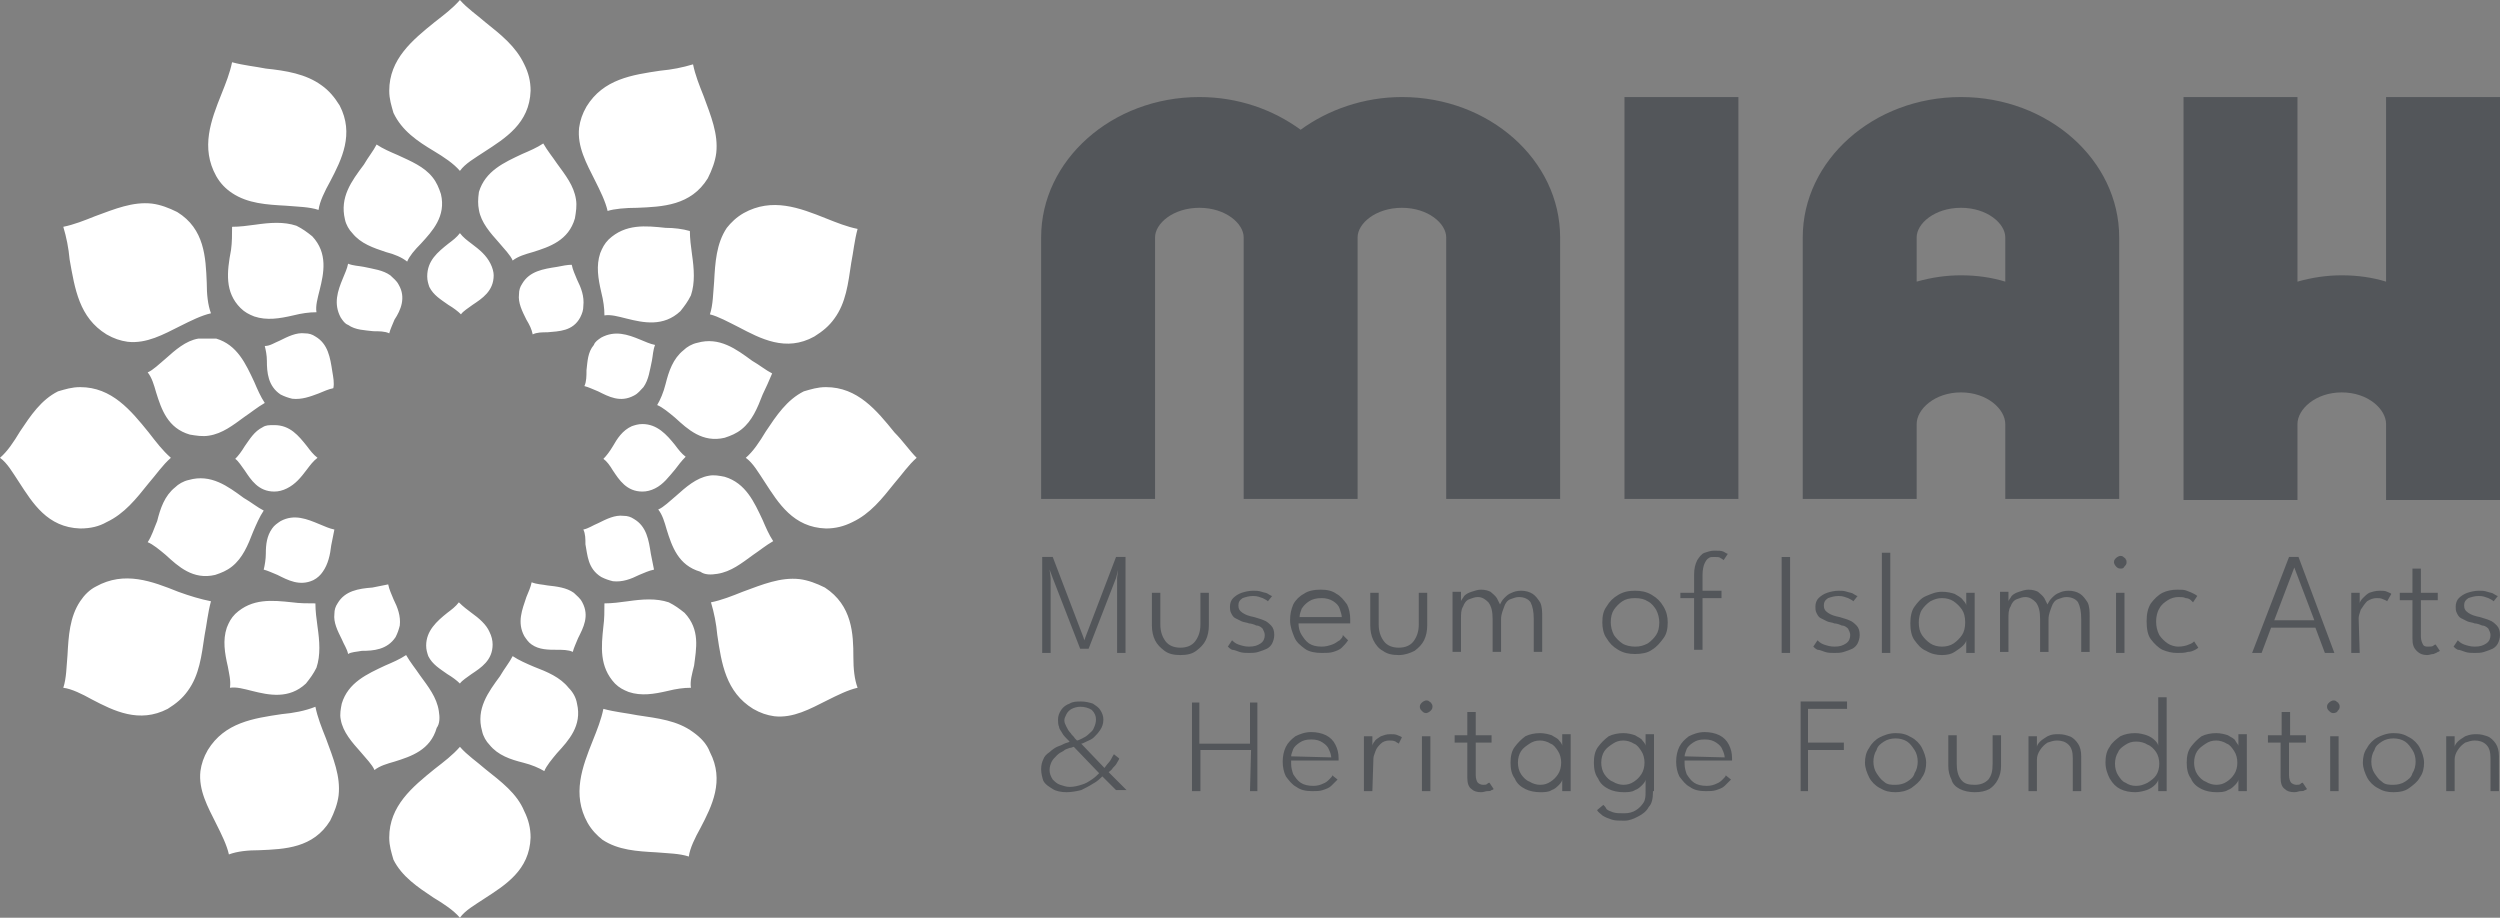
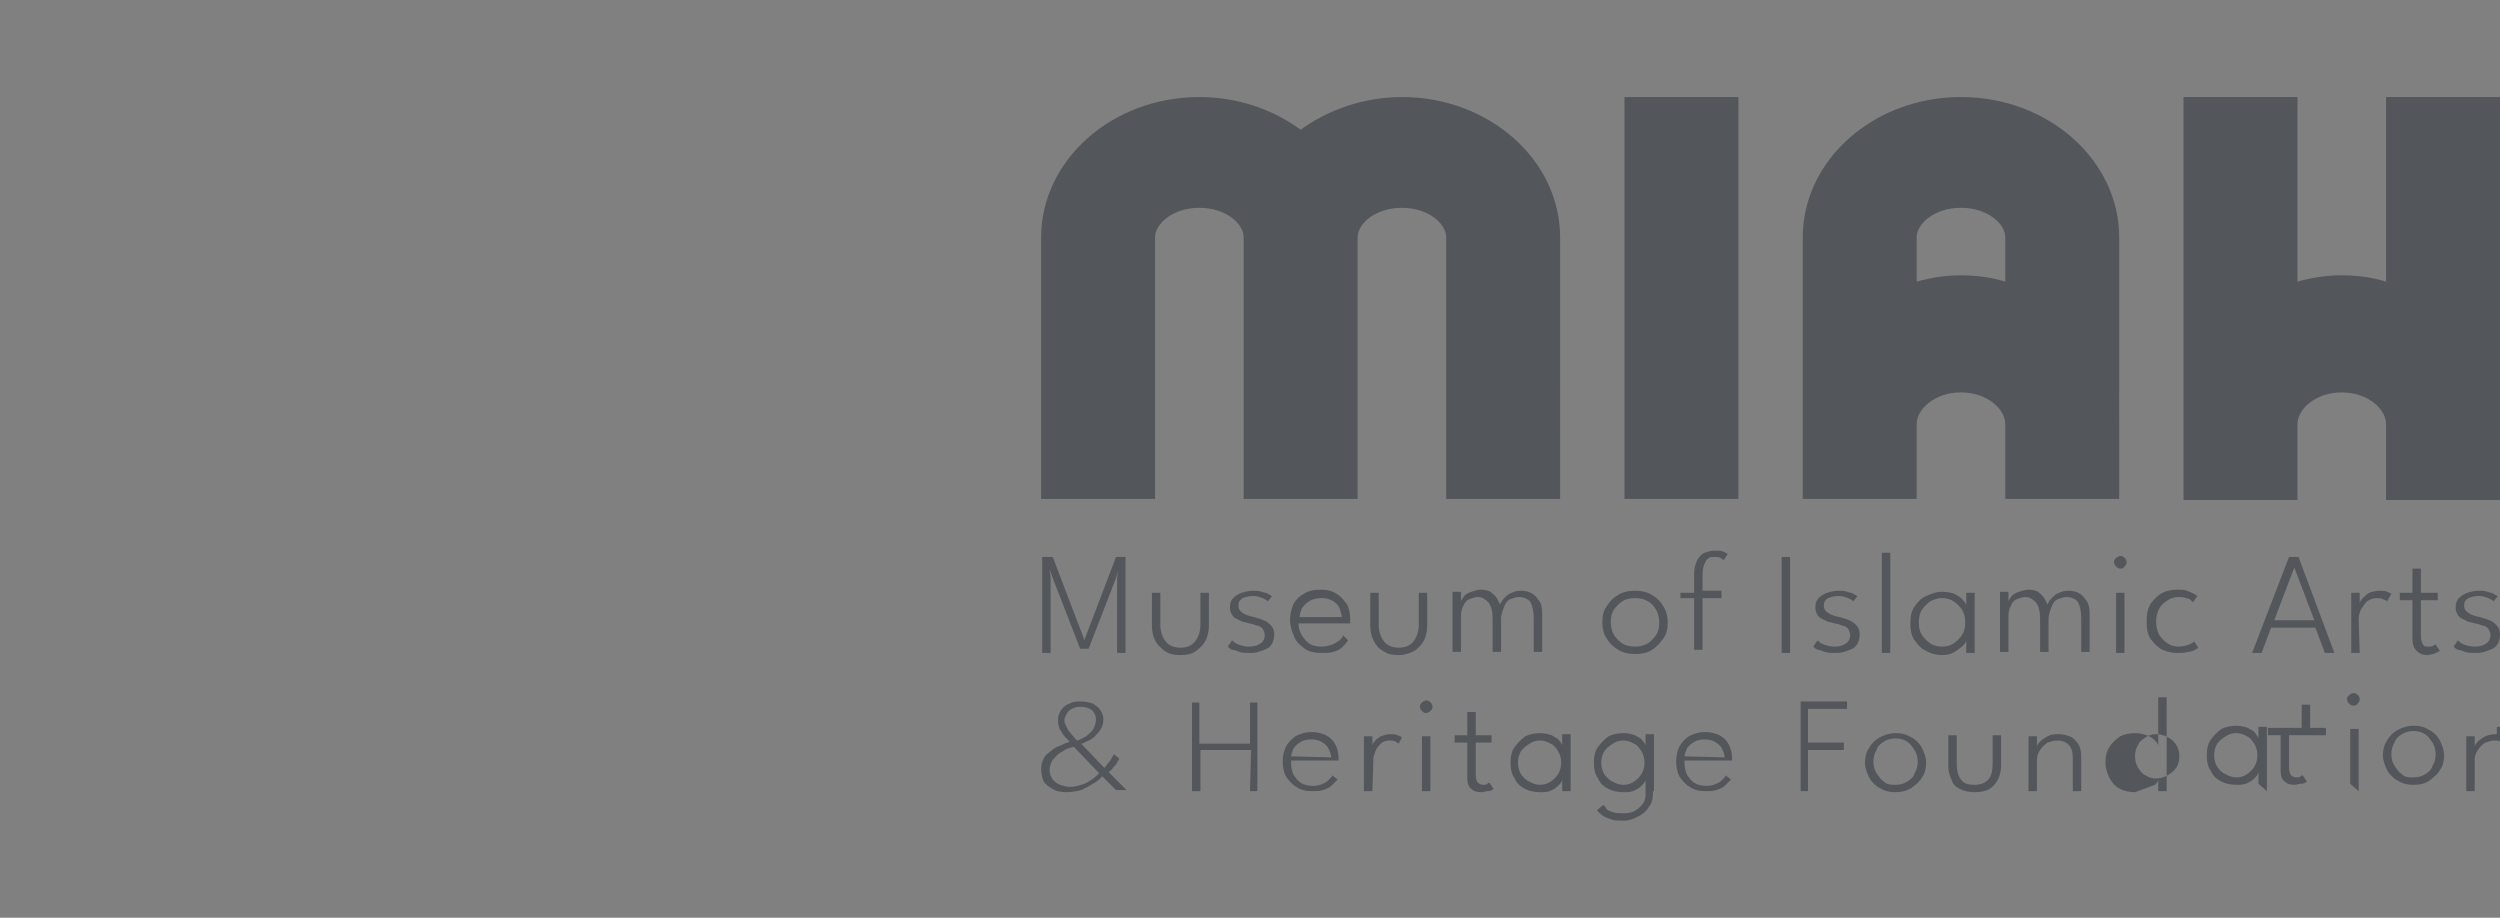
<svg xmlns="http://www.w3.org/2000/svg" xml:space="preserve" viewBox="0 0 237 87">
  <rect x="0" y="0" width="237" height="87" fill="#808080" stroke="none" />
-   <path d="M57 54.7c.4.2.7.3 1.1.4.9.1 1.7-.2 2.5-.6.5-.2.9-.4 1.4-.5l-.3-1.5c-.2-1.3-.4-2.6-1.6-3.3-.3-.2-.6-.3-1-.3-.8-.1-1.6.3-2.4.7-.5.2-.9.5-1.4.6.2.4.2.9.2 1.4.2 1 .2 2.3 1.5 3.1m-25.6-3 .3-1.5c-.5-.1-.9-.3-1.4-.5-1.2-.5-2.4-1-3.7-.3-.3.2-.6.4-.8.7-.5.7-.6 1.5-.6 2.4 0 .5-.1 1.1-.2 1.5.4.1.8.3 1.3.5 1 .5 2.1 1.1 3.4.5.4-.2.7-.5.9-.8.5-.7.7-1.6.8-2.5M14 51.4c.5.2 1.1.7 1.7 1.2 1.2 1.1 2.6 2.4 4.7 1.9.6-.2 1.1-.4 1.6-.8 1-.8 1.5-2 2-3.3.3-.7.6-1.4 1-2-.6-.3-1.2-.8-1.9-1.2-1.5-1.1-3.1-2.3-5.2-1.7-.5.1-1 .4-1.3.7-1 .8-1.4 2-1.7 3.2-.3.7-.5 1.4-.9 2m54 3c1.3-.2 2.3-1 3.4-1.8.6-.4 1.2-.9 1.9-1.3-.4-.6-.7-1.3-1-2-.8-1.7-1.6-3.5-3.6-4.1-.5-.1-1-.2-1.5-.1-1.2.2-2.2 1.1-3.1 1.9-.6.5-1.2 1.1-1.7 1.3.4.5.6 1.2.8 1.9.5 1.6 1.1 3.4 3.2 4 .4.3 1 .3 1.6.2m5.2-19c-.6-.3-1.2-.8-1.9-1.2-1.5-1.1-3.1-2.3-5.2-1.7-.5.1-1 .4-1.3.7-1 .8-1.4 2-1.7 3.2-.2.8-.5 1.5-.8 2 .5.2 1.1.7 1.7 1.2 1.2 1.1 2.6 2.4 4.7 1.9.6-.2 1.1-.4 1.6-.8 1-.8 1.5-2 2-3.3.3-.6.6-1.3.9-2M22 18.3c1.5 1 3.3 1.1 5.1 1.2 1.1.1 2.2.1 3.1.4.1-.8.6-1.8 1.1-2.7 1.1-2.1 2.3-4.5.9-7.2-.5-.8-1-1.4-1.7-1.9C29 7 27.1 6.7 25.2 6.5c-1-.2-2.1-.3-3.2-.6-.2 1-.6 2-1 3-1 2.5-2 5.1-.5 7.8.4.7.9 1.2 1.5 1.6m12.3 43.4c1.1 0 2.4-.1 3.2-1.3.2-.4.3-.7.4-1.1.1-.9-.2-1.7-.6-2.5-.2-.5-.4-.9-.5-1.4l-1.5.3c-1.3.1-2.6.3-3.3 1.5-.2.3-.3.6-.3 1-.1.8.3 1.6.7 2.4.2.5.5.9.6 1.4.3-.2.8-.2 1.3-.3m18.5-36.4c-1.3.2-2.6.4-3.3 1.6-.2.3-.3.6-.3 1-.1.8.3 1.6.7 2.4.3.5.5.9.6 1.4.4-.2.9-.2 1.4-.2 1.1-.1 2.4-.1 3.1-1.4.2-.4.3-.7.3-1.1.1-.9-.2-1.7-.6-2.5-.2-.5-.4-.9-.5-1.4-.4 0-.9.1-1.4.2m-2.4 35.8c.7.5 1.6.5 2.4.5.5 0 1.1 0 1.5.2.1-.4.3-.8.5-1.3.5-1 1.1-2.1.4-3.4-.2-.4-.5-.6-.8-.9-.7-.5-1.6-.6-2.5-.7-.5-.1-1-.1-1.5-.3-.1.5-.3.9-.5 1.4-.4 1.2-.9 2.4-.2 3.7.2.3.4.6.7.8m-9.3-46.8c1 .6 1.9 1.2 2.5 1.9.5-.7 1.4-1.2 2.3-1.8 2-1.3 4.3-2.7 4.4-5.8 0-.9-.2-1.7-.6-2.5-.8-1.7-2.2-2.8-3.7-4-.8-.7-1.7-1.3-2.4-2.1-.7.8-1.5 1.4-2.4 2.1-2.1 1.7-4.3 3.5-4.3 6.5 0 .8.2 1.4.4 2.1.8 1.7 2.3 2.7 3.8 3.6m-9.6 20.9c-.2-1.3-.4-2.6-1.6-3.3-.3-.2-.6-.3-1-.3-.8-.1-1.6.3-2.4.7-.5.2-.9.5-1.4.5.1.4.2.9.2 1.4 0 1.1.1 2.4 1.3 3.2.4.2.7.3 1.1.4.9.1 1.7-.2 2.5-.5.5-.2.9-.4 1.4-.5.1-.5 0-1-.1-1.6m-9.7 30c.6-.1 1.3.1 2.1.3 1.6.4 3.5.8 5.1-.7.4-.5.7-.9 1-1.5.4-1.2.3-2.5.1-3.9-.1-.7-.2-1.5-.2-2.2-.7 0-1.5 0-2.2-.1-1.9-.2-3.8-.4-5.4 1.1-.4.4-.6.8-.8 1.3-.4 1.2-.2 2.4.1 3.7.1.6.3 1.3.2 2M46.5 25c-.4-.8-1-1.3-1.8-1.9-.4-.3-.8-.6-1.1-1-.3.4-.7.7-1.1 1-1 .8-2 1.6-2 3.1 0 .4.1.7.2 1 .4.8 1.1 1.2 1.8 1.7.5.3.9.6 1.2.9.2-.3.7-.6 1.1-.9.9-.6 2-1.3 2-2.8 0-.3-.1-.7-.3-1.1m-23.7 4.2c.4.4.8.6 1.3.8 1.2.4 2.4.2 3.7-.1.8-.2 1.5-.3 2.2-.3-.1-.6.1-1.3.3-2.1.4-1.6.8-3.5-.7-5.1-.5-.4-.9-.7-1.5-1-1.2-.4-2.5-.3-3.9-.1-.7.1-1.5.2-2.2.2 0 .7 0 1.5-.1 2.2-.4 2.1-.6 4 .9 5.5m21.9 28.9c-.4-.3-.8-.6-1.2-1-.3.4-.7.7-1.1 1-1 .8-2 1.7-2 3.1 0 .4.1.7.2 1 .4.8 1.1 1.2 1.8 1.7.5.3.9.6 1.2.9.2-.3.7-.6 1.1-.9.9-.6 2-1.3 2-2.8 0-.4-.1-.8-.3-1.2-.3-.7-1-1.3-1.7-1.8m-25.9-26c-1.2.2-2.2 1.1-3.1 1.9-.6.5-1.2 1.1-1.7 1.3.4.5.6 1.2.8 1.9.5 1.6 1.1 3.4 3.2 4 .6.1 1.2.2 1.8.1 1.3-.2 2.3-1 3.4-1.8.6-.4 1.2-.9 1.9-1.3-.4-.6-.7-1.3-1-2-.8-1.7-1.6-3.5-3.6-4.1zm13.9-11.3c.1.5.4 1 .7 1.3.8 1 2 1.4 3.2 1.8.8.2 1.5.5 2 .9.2-.5.7-1.1 1.3-1.7 1.1-1.2 2.4-2.6 1.9-4.7-.2-.6-.4-1.1-.8-1.6-.8-1-2-1.5-3.3-2.1-.7-.3-1.4-.6-2-1-.3.6-.8 1.2-1.2 1.9-1.2 1.6-2.3 3.1-1.8 5.2m-7.8 19.7c-.8.4-1.2 1.1-1.7 1.8-.3.5-.6.9-.9 1.2.3.2.6.7.9 1.1.6.9 1.3 2 2.8 2 .4 0 .8-.1 1.2-.3.8-.4 1.3-1 1.9-1.8.3-.4.6-.8 1-1.1-.4-.3-.7-.7-1-1.1-.8-1-1.6-2-3.1-2-.5 0-.8 0-1.1.2m35.5-20.8c2.4-.1 5.1-.2 6.7-2.8.4-.8.7-1.6.8-2.4.2-1.8-.5-3.5-1.2-5.4-.4-1-.8-2-1-3-1 .3-2 .5-3.1.6-2.7.4-5.4.8-7 3.4-.4.7-.6 1.3-.7 2-.2 1.8.7 3.4 1.5 5 .5 1 1 2 1.2 2.9.6-.2 1.7-.3 2.8-.3m-15 .2c.2 1.2 1.1 2.2 1.9 3.1.5.6 1.1 1.2 1.3 1.7.5-.4 1.2-.6 1.9-.8 1.6-.5 3.4-1.1 4-3.2.1-.6.2-1.2.1-1.8-.2-1.3-1-2.3-1.8-3.4-.4-.6-.9-1.2-1.3-1.9-.6.4-1.3.7-2 1-1.7.8-3.5 1.6-4.1 3.6-.1.7-.1 1.2 0 1.7m12.7 22.4c-.3.5-.6.9-.9 1.2.3.2.6.6.9 1.1.6.9 1.3 2 2.8 2 .4 0 .8-.1 1.2-.3.8-.4 1.3-1.1 1.9-1.8.3-.4.6-.8 1-1.2-.4-.3-.7-.7-1-1.1-.8-1-1.7-2-3.1-2-.4 0-.7.1-1 .2-.9.4-1.4 1.2-1.8 1.9M37.8 27c-.2-.4-.5-.6-.8-.9-.7-.5-1.6-.6-2.5-.8-.5-.1-1-.1-1.5-.3-.1.5-.3.9-.5 1.4-.5 1.2-.9 2.4-.2 3.7.2.3.4.6.7.7.7.5 1.6.5 2.4.6.5 0 1.1 0 1.5.2.1-.4.3-.8.5-1.3.6-.9 1.1-2.1.4-3.3m27.9 42.4c-1.5-1.1-3.3-1.3-5.3-1.6-1-.2-2.1-.3-3.2-.6-.2 1-.6 2-1 3-1 2.5-2 5.1-.5 7.8.4.7.9 1.2 1.4 1.6 1.5 1 3.3 1.1 5.1 1.2 1.1.1 2.2.1 3.1.4.1-.8.6-1.8 1.1-2.7 1.1-2.1 2.3-4.5.9-7.2-.3-.8-.9-1.4-1.6-1.9m-11.8-4.2c-.8-1-2-1.5-3.3-2-.7-.3-1.4-.6-2-1-.3.6-.8 1.2-1.2 1.9-1.1 1.5-2.3 3.1-1.7 5.2.1.5.4 1 .7 1.3.8 1 2 1.4 3.2 1.7.8.2 1.5.5 2 .8.2-.5.7-1.1 1.2-1.7 1.1-1.2 2.4-2.6 1.9-4.7-.1-.6-.4-1.1-.8-1.5m9.2-43.6c-1.9-.2-3.8-.4-5.4 1.1-.4.4-.6.8-.8 1.3-.4 1.2-.2 2.4.1 3.7.2.8.3 1.5.3 2.2.6-.1 1.3.1 2.1.3 1.6.4 3.5.8 5.1-.7.4-.5.7-.9 1-1.5.4-1.2.3-2.5.1-3.9-.1-.7-.2-1.5-.2-2.2-.7-.2-1.5-.3-2.3-.3M46 72.9c-.8-.7-1.7-1.3-2.4-2.1-.7.8-1.5 1.4-2.4 2.1-2.1 1.7-4.3 3.5-4.3 6.5 0 .8.2 1.4.4 2.1.8 1.6 2.3 2.6 3.8 3.6 1 .6 1.9 1.2 2.5 1.9.5-.7 1.4-1.2 2.3-1.8 2-1.3 4.3-2.7 4.4-5.8 0-.9-.2-1.7-.6-2.5-.7-1.7-2.2-2.8-3.7-4m18.9-14.8c-.5-.4-.9-.7-1.5-1-1.2-.4-2.5-.3-3.9-.1-.7.1-1.5.2-2.2.2 0 .7 0 1.5-.1 2.2-.2 1.9-.4 3.8 1.1 5.4.4.4.8.6 1.3.8 1.2.4 2.4.2 3.7-.1.8-.2 1.5-.3 2.2-.3-.1-.6.1-1.3.3-2.1.2-1.6.6-3.4-.9-5m12.3-26.2c.8-.5 1.4-1 1.9-1.7 1.1-1.5 1.3-3.3 1.6-5.3.2-1 .3-2.1.6-3.2-1-.2-2-.6-3-1-2.5-1-5.1-2-7.8-.5-.7.4-1.2.9-1.6 1.4-1 1.5-1.1 3.3-1.2 5.1-.1 1.1-.1 2.2-.4 3.1.8.2 1.7.7 2.7 1.2 2.1 1.1 4.5 2.4 7.2.9m-67.1-.2c.7.4 1.3.6 2 .7 1.8.2 3.4-.7 5-1.5 1-.5 2-1 2.9-1.2-.3-.8-.4-1.8-.4-2.9-.1-2.4-.2-5.1-2.8-6.7-.8-.4-1.6-.7-2.4-.8-1.8-.2-3.5.5-5.4 1.2-1 .4-2 .8-3 1 .3 1 .5 2 .6 3.1.5 2.8.9 5.5 3.5 7.1m68.1 24c-.8-.4-1.6-.7-2.4-.8-1.8-.2-3.5.5-5.4 1.2-1 .4-2 .8-3 1 .3 1 .5 2 .6 3.1.4 2.7.8 5.4 3.4 7 .7.4 1.3.6 2 .7 1.8.2 3.4-.7 5-1.5 1-.5 2-1 2.9-1.2-.3-.8-.4-1.8-.4-2.9 0-2.2-.1-4.9-2.7-6.6M84.8 41c-1.7-2.1-3.5-4.3-6.5-4.3-.8 0-1.4.2-2.1.4-1.6.8-2.6 2.3-3.6 3.8-.6 1-1.2 1.9-1.9 2.5.7.5 1.2 1.4 1.8 2.3 1.3 2 2.7 4.3 5.8 4.4.9 0 1.7-.2 2.5-.6 1.7-.8 2.8-2.2 4-3.7.7-.8 1.3-1.7 2.1-2.4-.7-.7-1.3-1.6-2.1-2.4m-29.2-5.9c0 .5 0 1.1-.2 1.5.4.1.8.3 1.3.5 1 .5 2.1 1.1 3.4.4.4-.2.6-.5.9-.8.5-.7.6-1.6.8-2.5.1-.5.1-1 .3-1.5-.5-.1-.9-.3-1.4-.5-1.2-.5-2.4-.9-3.7-.2-.3.2-.6.4-.7.7-.6.7-.6 1.6-.7 2.4M26.7 67.7c-2.7.4-5.4.8-7 3.4-.4.7-.6 1.3-.7 2-.2 1.8.7 3.4 1.5 5 .5 1 1 2 1.2 2.9.8-.3 1.8-.4 2.9-.4 2.4-.1 5.1-.2 6.7-2.8.4-.8.7-1.6.8-2.4.2-1.8-.5-3.5-1.2-5.4-.4-1-.8-2-1-3-1 .4-2.1.6-3.2.7m14.9-.3c-.2-1.3-1-2.3-1.8-3.4-.4-.6-.9-1.2-1.3-1.9-.6.4-1.3.7-2 1-1.7.8-3.5 1.6-4.1 3.6-.1.5-.2 1-.1 1.5.2 1.2 1.1 2.2 1.9 3.1.5.6 1.1 1.2 1.3 1.7.5-.4 1.2-.6 1.9-.8 1.6-.5 3.4-1.1 4-3.2.3-.4.3-1 .2-1.6M10.1 49.5c1.7-.8 2.8-2.2 4-3.7.7-.8 1.3-1.7 2.1-2.4-.8-.7-1.4-1.5-2.1-2.4-1.7-2.1-3.5-4.3-6.5-4.3-.8 0-1.4.2-2.1.4-1.6.8-2.6 2.3-3.6 3.8-.6 1-1.2 1.9-1.9 2.5.7.5 1.2 1.4 1.8 2.3 1.3 2 2.7 4.3 5.8 4.4 1 0 1.8-.2 2.5-.6m6.8 6.6c-2.5-1-5.1-2-7.8-.5-.6.3-1.1.8-1.5 1.4-1 1.5-1.1 3.3-1.2 5.1-.1 1.1-.1 2.2-.4 3.1.8.1 1.8.6 2.7 1.1 2.1 1.1 4.5 2.3 7.2.9.8-.5 1.4-1 1.9-1.7 1.1-1.5 1.3-3.3 1.6-5.3.2-1 .3-2.1.6-3.2-1-.2-2-.5-3.1-.9" style="fill:#fff" />
-   <path d="M132.9 9.2c-3.6 0-7 1.2-9.6 3.1-2.6-1.9-5.9-3.1-9.6-3.1-8.3 0-15 6-15 13.3v24.8h10.8V22.5c0-1.3 1.7-2.8 4.2-2.8s4.2 1.5 4.2 2.8v24.8h10.8V22.5c0-1.3 1.7-2.8 4.2-2.8s4.2 1.5 4.2 2.8v24.8h10.8V22.5c0-7.3-6.7-13.3-15-13.3m21.1 0h10.8v38.1H154zm31.9 0c-8.3 0-15 6-15 13.3v24.8h10.8v-7.1c0-1.4 1.7-3 4.2-3s4.2 1.6 4.2 3v7.1h10.8V22.5c0-7.3-6.7-13.3-15-13.3m0 16.9c-1.4 0-2.8.2-4.2.6v-4.2c0-1.3 1.7-2.8 4.2-2.8s4.2 1.5 4.2 2.8v4.2c-1.3-.4-2.7-.6-4.2-.6m40.3-16.9v17.5c-1.3-.4-2.7-.6-4.2-.6-1.4 0-2.8.2-4.2.6V9.2H207v38.2h10.8v-7.2c0-1.4 1.7-3 4.2-3s4.2 1.6 4.2 3v7.2H237V9.2zM106.7 52.8v9.1h-.8v-7.1l.1-.8-.2.8-2.6 6.7h-.8l-2.6-6.7-.3-.8.1.8v7.1h-.8v-9.1h1l2.9 7.6.1.3.1-.3 2.9-7.6zm3.3 6.4c0 .7.2 1.2.5 1.6.3.4.8.6 1.4.6s1.1-.2 1.4-.6c.3-.4.5-.9.5-1.6v-3h.8v3.1c0 .5-.1 1-.3 1.4-.2.4-.5.7-.9 1s-.9.4-1.5.4-1.1-.1-1.5-.4-.7-.6-.9-1c-.2-.4-.3-.9-.3-1.4v-3.1h.8zm8.8-3.2c.3 0 .5 0 .8.1s.5.1.6.2c.2.1.3.2.4.2l-.4.5c-.1-.1-.3-.2-.5-.3-.3-.1-.5-.2-.9-.2s-.7.1-1 .2c-.3.2-.4.4-.4.7s.1.5.4.7.6.3 1.1.4c.3.1.7.2.9.3.3.1.5.3.7.5s.3.5.3.9c0 .3-.1.6-.2.8s-.3.4-.5.5-.5.2-.8.3-.6.1-.9.1-.6 0-.9-.1-.5-.2-.7-.2c-.2-.1-.3-.2-.4-.3l.4-.6c.1.1.3.3.6.4.3.1.6.2 1 .2.5 0 .8-.1 1.1-.3s.4-.5.4-.8c0-.2-.1-.4-.2-.6-.1-.1-.3-.3-.6-.3-.2-.1-.5-.2-.7-.2-.2-.1-.5-.1-.7-.2l-.6-.3c-.2-.1-.3-.3-.4-.5s-.1-.4-.1-.6c0-.3.1-.6.3-.8.2-.2.5-.4.8-.5.3-.1.7-.2 1.1-.2m4.3 3.1c0 .4.1.8.3 1.1.2.3.4.6.7.8.3.2.7.3 1.2.3.4 0 .7-.1 1-.2.3-.1.5-.3.7-.4.2-.2.3-.3.3-.5l.5.5c-.2.3-.4.5-.6.7s-.5.3-.8.4c-.3.1-.7.1-1.1.1-.6 0-1.2-.1-1.6-.4-.4-.3-.8-.6-1-1.1s-.4-1-.4-1.6.1-1 .3-1.5c.2-.4.6-.8 1-1 .4-.3 1-.4 1.6-.4s1.1.1 1.5.4c.4.2.7.6 1 1 .2.4.3.9.3 1.4v.4zm4.1-.6c0-.2-.1-.5-.2-.8s-.3-.5-.6-.7c-.3-.2-.7-.3-1.1-.3-.5 0-.9.1-1.2.3-.3.2-.5.4-.7.7-.1.3-.2.5-.2.8zm3.5.7c0 .7.2 1.2.5 1.6.3.4.8.6 1.4.6.6 0 1.1-.2 1.4-.6.3-.4.5-.9.5-1.6v-3h.8v3.1c0 .5-.1 1-.3 1.4s-.5.7-.9 1c-.4.2-.9.4-1.5.4s-1.1-.1-1.5-.4c-.4-.2-.7-.6-.9-1s-.3-.9-.3-1.4v-3.1h.8zm13.5-3.2c.4 0 .8.1 1.1.3s.5.5.7.8c.2.4.2.9.2 1.4v3.3h-.8v-3.1c0-.7-.1-1.2-.3-1.6-.2-.3-.6-.5-1.1-.5-.3 0-.5.1-.8.2-.3.1-.5.4-.6.7s-.3.7-.3 1.2v3.1h-.8v-3.1c0-.7-.1-1.2-.4-1.6-.3-.3-.6-.5-1-.5-.3 0-.5.1-.8.2-.3.1-.5.4-.6.7-.2.3-.2.7-.2 1.2v3.1h-.8v-5.7h.8v.9c0-.1.2-.3.3-.5.2-.2.4-.3.7-.4.3-.1.6-.2.9-.2.4 0 .7.1.9.2.2.2.4.3.6.6l.3.6c.1-.2.2-.4.4-.6.2-.2.4-.4.7-.5.2-.1.5-.2.9-.2m10.8 6c-.6 0-1.1-.1-1.6-.4-.5-.3-.8-.6-1.1-1.1-.3-.4-.4-1-.4-1.5 0-.6.1-1.1.4-1.5.3-.5.6-.8 1.1-1.1s1-.4 1.6-.4 1.1.1 1.6.4c.5.3.8.6 1.1 1.1s.4 1 .4 1.5c0 .6-.1 1.1-.4 1.5-.3.4-.6.8-1.1 1.1-.4.3-1 .4-1.6.4m0-.7c.5 0 .8-.1 1.2-.3.3-.2.6-.5.8-.8s.3-.7.3-1.2c0-.4-.1-.8-.3-1.2-.2-.3-.4-.6-.8-.8-.3-.2-.7-.3-1.2-.3s-.9.1-1.2.3-.6.5-.8.8-.3.7-.3 1.2c0 .4.1.8.3 1.2.2.3.5.6.8.8s.8.3 1.2.3m4.3-5.1h1.3v-1.7c0-.6.1-1 .3-1.4.2-.3.4-.6.7-.7.3-.1.6-.2.9-.2.4 0 .7 0 .9.1s.3.2.4.2l-.4.6s-.1-.1-.3-.2c-.1-.1-.3-.1-.6-.1-.2 0-.4 0-.5.1-.2.1-.3.3-.4.5-.1.2-.2.6-.2 1.1V56h1.8v.7h-1.8v4.9h-.8v-4.9h-1.3zm9.6-3.4h.8v9.1h-.8zm5.4 3.2c.3 0 .5 0 .8.1s.5.1.6.2c.2.1.3.2.4.2l-.4.5c-.1-.1-.3-.2-.5-.3-.3-.1-.5-.2-.9-.2s-.7.1-1 .2c-.3.2-.4.4-.4.7s.1.5.4.7c.3.2.6.3 1.1.4.3.1.7.2.9.3.3.1.5.3.7.5s.3.5.3.9c0 .3-.1.6-.2.8-.1.2-.3.4-.5.5s-.5.2-.8.3-.6.1-.9.1c-.3 0-.6 0-.9-.1-.3-.1-.5-.2-.7-.2-.2-.1-.3-.2-.4-.3l.4-.6c.1.1.3.3.6.4.3.1.6.2 1 .2.5 0 .8-.1 1.1-.3s.4-.5.4-.8c0-.2-.1-.4-.2-.6-.1-.1-.3-.3-.6-.3-.2-.1-.5-.2-.7-.2-.2-.1-.5-.1-.7-.2l-.6-.3c-.2-.1-.3-.3-.4-.5-.1-.2-.1-.4-.1-.6 0-.3.1-.6.3-.8s.5-.4.8-.5c.3-.1.7-.2 1.1-.2m4.9 5.9h-.8v-9.5h.8zm7.2 0v-1.2c0 .1-.1.3-.3.5s-.5.4-.8.6c-.3.2-.7.3-1.2.3s-1-.1-1.5-.4c-.5-.2-.8-.6-1.1-1s-.4-1-.4-1.6.1-1.2.4-1.6c.3-.4.6-.8 1.1-1s.9-.4 1.5-.4c.5 0 .9.1 1.2.2.3.2.6.3.8.6.2.2.3.4.3.5v-1.2h.8v5.7zm-4.5-2.9c0 .5.1.9.3 1.2s.5.6.8.8.7.3 1.1.3c.4 0 .8-.1 1.1-.3s.6-.5.8-.8.3-.7.3-1.2-.1-.9-.3-1.2-.5-.6-.8-.8-.7-.3-1.1-.3c-.4 0-.7.1-1.1.3-.3.2-.6.5-.8.8s-.3.8-.3 1.2m14.2-3c.4 0 .8.1 1.1.3s.5.5.7.8c.2.4.2.9.2 1.4v3.3h-.8v-3.1c0-.7-.1-1.2-.3-1.6-.2-.3-.6-.5-1.1-.5-.3 0-.5.1-.8.2-.3.1-.5.4-.6.7s-.3.7-.3 1.2v3.1h-.8v-3.1c0-.7-.1-1.2-.4-1.6-.3-.3-.6-.5-1-.5-.3 0-.5.1-.8.2-.3.1-.5.4-.6.7-.2.3-.2.7-.2 1.2v3.1h-.8v-5.7h.8v.9c0-.1.2-.3.3-.5.2-.2.4-.3.7-.4.3-.1.6-.2.9-.2.4 0 .7.1.9.2.2.2.4.3.6.6l.3.6c.1-.2.2-.4.4-.6.2-.2.4-.4.7-.5.2-.1.5-.2.9-.2m4.9-2.1c-.2 0-.3-.1-.4-.2-.1-.1-.2-.3-.2-.4 0-.2.1-.3.2-.4.1-.1.3-.2.4-.2.1 0 .2 0 .3.1s.2.1.2.2c.1.1.1.2.1.3 0 .2-.1.3-.2.4-.1.2-.2.2-.4.2m-.4 8v-5.7h.8v5.7zm5.9-.6c.4 0 .8-.1 1-.2.3-.1.4-.2.5-.3l.4.6s-.1.1-.3.2c-.2.1-.4.2-.7.2-.3.1-.6.1-1 .1-.5 0-.9-.1-1.4-.3-.4-.2-.8-.6-1.1-1s-.4-1-.4-1.7.1-1.2.4-1.7c.3-.4.7-.8 1.1-1 .4-.2.9-.3 1.4-.3.4 0 .7 0 .9.1.3.1.5.2.7.3s.3.2.3.2l-.4.6-.2-.2c-.1-.1-.3-.2-.5-.2-.2-.1-.4-.1-.7-.1s-.7.1-1 .3-.6.4-.8.8c-.2.3-.3.8-.3 1.2 0 .5.1.9.3 1.3.2.3.5.6.8.8.3.2.7.3 1 .3m10.5-8.5h.9l3.4 9.1h-.9l-.9-2.4h-4.2l-.9 2.4h-.9zm-1.4 6h3.8l-1.9-5zm8.1 3.1h-.8v-5.7h.8v1c0-.1.1-.3.3-.5s.4-.4.6-.5c.3-.1.6-.2 1-.2.3 0 .5 0 .7.1s.3.1.4.2l-.4.7c-.1-.1-.2-.1-.4-.2s-.4-.1-.6-.1c-.3 0-.6.1-.9.3-.2.2-.4.5-.6.8-.1.3-.2.6-.2.8zm3.8-5.7h1.2v-2.3h.8v2.3h1.6v.7h-1.6v3.4c0 .4.1.6.2.8.1.2.3.2.5.2s.4 0 .5-.1.2-.1.2-.1l.4.6s-.1.1-.2.1c-.1.1-.2.1-.4.2-.2 0-.4.1-.6.1-.4 0-.7-.1-1-.4s-.4-.6-.4-1.2v-3.6h-1.2zm7.5-.2c.3 0 .5 0 .8.1s.5.1.6.2c.2.1.3.2.4.2l-.4.5c-.1-.1-.3-.2-.5-.3-.3-.1-.5-.2-.9-.2s-.7.1-1 .2c-.3.2-.4.4-.4.7s.1.5.4.7c.3.2.6.3 1.1.4.3.1.7.2.9.3.3.1.5.3.7.5s.3.5.3.9c0 .3-.1.6-.2.8-.1.2-.3.4-.5.5s-.5.2-.8.3-.6.1-.9.1c-.3 0-.6 0-.9-.1-.3-.1-.5-.2-.7-.2-.2-.1-.3-.2-.4-.3l.4-.6c.1.1.3.3.6.4.3.1.6.2 1 .2.5 0 .8-.1 1.1-.3s.4-.5.4-.8c0-.2-.1-.4-.2-.6-.1-.1-.3-.3-.6-.3-.2-.1-.5-.2-.7-.2-.2-.1-.5-.1-.7-.2l-.6-.3c-.2-.1-.3-.3-.4-.5-.1-.2-.1-.4-.1-.6 0-.3.1-.6.3-.8s.5-.4.8-.5c.3-.1.7-.2 1.1-.2M98.7 72.9c0-.4.1-.7.2-.9.1-.3.3-.5.6-.7.2-.2.5-.4.7-.5.3-.1.5-.2.7-.3.2-.1.4-.1.5-.2l-.3-.3c-.1-.1-.3-.3-.4-.5s-.3-.4-.3-.6c-.1-.2-.1-.5-.1-.7 0-.3.1-.6.3-.9.2-.3.5-.5.8-.6.3-.2.7-.2 1.1-.2s.8.1 1.1.2c.3.2.6.4.7.6.2.3.3.6.3.9 0 .4-.1.7-.3 1-.2.3-.4.5-.6.7s-.5.3-.7.4-.4.2-.5.2l2.2 2.3c.1-.1.2-.3.4-.5s.3-.5.5-.8l.5.4c0 .1-.1.2-.2.4s-.2.3-.4.5c-.1.2-.3.3-.4.4l1.7 1.7h-1l-1.3-1.3c-.2.2-.5.5-.9.7-.3.2-.7.4-1.1.6-.4.1-.9.2-1.4.2s-1-.1-1.3-.3-.7-.4-.9-.8c-.1-.3-.2-.7-.2-1.1m3.1-2.1c-.1 0-.2.1-.4.1-.2.1-.4.1-.6.3-.2.1-.4.2-.6.4-.2.2-.4.4-.5.6s-.2.5-.2.8.1.6.3.9c.2.2.4.4.7.5.3.1.6.2.9.2.4 0 .8-.1 1.1-.2.4-.1.7-.3 1-.5s.5-.4.7-.6zm.6-3.8c-.3 0-.6.1-.8.2-.2.1-.4.3-.5.5s-.2.4-.2.6.1.4.2.6.2.4.4.6c.1.2.3.3.4.5l.2.2c.1 0 .3-.1.5-.2s.4-.2.6-.4c.2-.2.4-.3.5-.6.1-.2.2-.5.2-.8s-.1-.6-.4-.9c-.3-.2-.7-.3-1.1-.3m16.2 4.1h-4.8V75h-.8v-8.4h.7v3.9h4.8v-3.9h.7V75h-.7zm3.8 1.3c0 .4.1.7.2 1 .2.3.4.6.7.8s.7.3 1.2.3c.4 0 .7-.1.9-.2.3-.1.5-.3.6-.4.2-.2.3-.3.3-.4l.5.4-.6.6c-.2.2-.5.3-.8.4s-.6.1-1 .1c-.6 0-1.1-.1-1.5-.4-.4-.2-.7-.6-1-1-.2-.4-.3-.9-.3-1.4s.1-1 .3-1.4c.2-.4.5-.7.9-1 .4-.2.9-.4 1.5-.4.5 0 1 .1 1.4.3.4.2.7.5.9.9.2.4.3.8.3 1.3v.2h-4.5zm3.8-.6c0-.2-.1-.5-.2-.7-.1-.3-.3-.5-.6-.7-.3-.2-.6-.3-1.1-.3s-.8.1-1.1.3c-.3.2-.5.4-.6.6-.1.3-.2.5-.2.7zm3.9 3.2h-.8v-5.2h.8v.9c0-.1.1-.3.2-.4.1-.2.3-.3.6-.5.3-.1.5-.2.9-.2.3 0 .5 0 .7.1s.3.1.4.2l-.3.6c-.1-.1-.2-.1-.3-.2-.2-.1-.4-.1-.6-.1-.3 0-.6.1-.8.3-.2.2-.4.4-.5.7-.1.3-.2.5-.2.7zm5.1-7.4c-.2 0-.3-.1-.4-.2-.1-.1-.2-.2-.2-.4s.1-.3.2-.4c.1-.1.3-.2.4-.2.1 0 .2 0 .3.1s.2.1.2.2c.1.1.1.2.1.3 0 .2-.1.3-.2.4-.1.1-.3.2-.4.2m-.4 7.4v-5.2h.8V75zm3.1-5.3h1.2v-2.2h.8v2.2h1.5v.7h-1.5v3.1c0 .3.1.6.2.7.1.1.3.2.5.2s.3 0 .4-.1c.1-.1.2-.1.2-.1l.4.6s-.1.1-.2.1c-.1.1-.2.1-.4.1s-.3.1-.6.1c-.4 0-.7-.1-.9-.3-.3-.2-.4-.6-.4-1.1v-3.3h-1.2zm10.2 5.3v-1.1c0 .1-.1.3-.3.5s-.4.4-.7.5c-.3.2-.7.2-1.1.2-.5 0-1-.1-1.4-.3-.4-.2-.8-.5-1-1-.3-.4-.4-.9-.4-1.5s.1-1.1.4-1.5c.3-.4.6-.7 1-1 .4-.2.9-.3 1.4-.3.4 0 .8.1 1.1.2.3.2.6.3.7.5.2.2.3.4.3.5v-1.1h.8V75zm-4.2-2.7c0 .4.1.8.3 1.1.2.3.5.6.8.7.3.2.7.3 1 .3.4 0 .7-.1 1-.3.3-.2.5-.4.7-.7.2-.3.3-.7.3-1.1s-.1-.8-.3-1.1c-.2-.3-.4-.6-.7-.7-.3-.2-.7-.3-1-.3-.4 0-.7.1-1 .3-.3.2-.6.4-.8.7s-.3.7-.3 1.1M156 75v-1.1c0 .1-.1.3-.3.5s-.4.4-.7.5c-.3.2-.7.2-1.1.2-.5 0-1-.1-1.4-.3-.4-.2-.8-.5-1-1-.3-.4-.4-.9-.4-1.5s.1-1.1.4-1.5c.3-.4.6-.7 1-1 .4-.2.9-.3 1.4-.3.4 0 .8.1 1.1.2.3.2.6.3.7.5.2.2.3.4.3.5v-1.1h.8V75zm-2 2.8c-.5 0-.9 0-1.2-.1s-.6-.2-.9-.4c-.2-.2-.4-.3-.5-.5l.6-.5c.1.1.2.2.3.4.1.1.3.2.6.3.3.1.6.1 1.1.1.4 0 .8-.1 1.1-.3.3-.2.5-.4.7-.7.2-.3.2-.7.2-1v-.2h.7v.2c0 .6-.1 1.1-.4 1.4-.2.4-.6.7-1 .9-.4.2-.8.4-1.3.4m-2.2-5.5c0 .4.1.8.3 1.1.2.3.5.6.8.7.3.2.7.3 1 .3.4 0 .7-.1 1-.3.3-.2.5-.4.7-.7.2-.3.3-.7.3-1.1s-.1-.8-.3-1.1c-.2-.3-.4-.6-.7-.7-.3-.2-.7-.3-1-.3-.4 0-.7.1-1 .3-.3.2-.6.4-.8.7-.2.3-.3.7-.3 1.1m7.9.1c0 .4.1.7.2 1 .2.3.4.6.7.8s.7.3 1.2.3c.4 0 .7-.1.9-.2.3-.1.5-.3.6-.4.2-.2.3-.3.3-.4l.5.4-.6.6c-.2.2-.5.3-.8.4s-.6.1-1 .1c-.6 0-1.1-.1-1.5-.4-.4-.2-.7-.6-1-1-.2-.4-.3-.9-.3-1.4s.1-1 .3-1.4.5-.7.9-1c.4-.2.9-.4 1.5-.4.5 0 1 .1 1.4.3.4.2.7.5.9.9s.3.8.3 1.3v.2h-4.5zm3.8-.6c0-.2-.1-.5-.2-.7-.1-.3-.3-.5-.6-.7s-.6-.3-1.1-.3-.8.1-1.1.3c-.3.2-.5.4-.6.6-.1.3-.2.5-.2.7zm7.2-5.3h4.4v.7h-3.7v3.2h3.4v.7h-3.4V75h-.7zm9 8.6c-.6 0-1-.1-1.5-.4-.4-.2-.8-.6-1-1s-.4-.9-.4-1.4.1-1 .4-1.4c.2-.4.6-.8 1-1s.9-.4 1.5-.4 1 .1 1.5.4c.4.2.8.6 1 1s.4.9.4 1.4-.1 1-.4 1.4c-.2.4-.6.7-1 1-.5.3-1 .4-1.5.4m0-.7c.4 0 .8-.1 1.1-.3.3-.2.6-.4.7-.8.2-.3.3-.7.3-1.1s-.1-.8-.3-1.1c-.2-.3-.4-.6-.7-.8-.3-.2-.7-.3-1.1-.3-.4 0-.8.1-1.1.3-.3.2-.6.4-.7.8-.2.3-.3.7-.3 1.1s.1.8.3 1.1c.2.3.4.6.7.8.3.3.7.3 1.1.3m5.8-2c0 .6.1 1.1.4 1.5.3.4.7.5 1.3.5s1-.2 1.3-.5c.3-.4.4-.8.4-1.5v-2.7h.8v2.9c0 .5-.1.9-.3 1.3s-.5.7-.8.9c-.4.2-.8.3-1.4.3-.5 0-1-.1-1.4-.3-.4-.2-.7-.5-.8-.9-.2-.4-.3-.8-.3-1.3v-2.9h.8zm9.7-2.8c.4 0 .7.1 1 .2s.6.4.8.7c.2.3.3.7.3 1.2V75h-.8v-3.1c0-.6-.1-1-.4-1.3-.3-.3-.7-.4-1.1-.4-.3 0-.6.1-.9.2-.3.2-.5.4-.7.7-.2.3-.3.6-.3.9v3h-.8v-5.2h.8v1c0-.1.1-.3.3-.5s.4-.3.7-.5c.4-.2.7-.2 1.1-.2m7.2 5.5c-.5 0-1-.1-1.4-.3-.4-.2-.7-.5-1-1-.2-.4-.4-.9-.4-1.5s.1-1.1.4-1.5c.2-.4.6-.7 1-1 .4-.2.9-.3 1.4-.3.4 0 .8.1 1.1.2s.6.3.8.5.3.4.3.5v-4.6h.8V75h-.8v-1.1c0 .1-.1.3-.3.5s-.5.4-.8.5-.7.2-1.1.2m.1-.6c.4 0 .7-.1 1.1-.3.3-.2.6-.4.8-.7.2-.3.3-.7.3-1.1s-.1-.8-.3-1.1c-.2-.3-.5-.6-.8-.7-.3-.2-.7-.3-1.1-.3-.4 0-.7.1-1 .3-.3.2-.6.4-.7.7-.2.3-.3.7-.3 1.1s.1.8.3 1.1c.2.3.4.6.7.7.3.2.6.3 1 .3m9.7.5v-1.1c0 .1-.1.3-.3.5s-.4.4-.7.5c-.3.2-.7.2-1.1.2-.5 0-1-.1-1.4-.3-.4-.2-.8-.5-1-1-.3-.4-.4-.9-.4-1.5s.1-1.1.4-1.5c.3-.4.6-.7 1-1 .4-.2.9-.3 1.4-.3.4 0 .8.1 1.1.2.3.2.6.3.7.5s.3.4.3.5v-1.1h.8V75zm-4.2-2.7c0 .4.1.8.3 1.1.2.3.5.6.8.7.3.2.7.3 1 .3.4 0 .7-.1 1-.3.3-.2.5-.4.7-.7.2-.3.3-.7.3-1.1s-.1-.8-.3-1.1c-.2-.3-.4-.6-.7-.7-.3-.2-.7-.3-1-.3-.4 0-.7.1-1 .3-.3.2-.6.4-.8.7s-.3.7-.3 1.1m7.1-2.6h1.2v-2.2h.8v2.2h1.5v.7H217v3.1c0 .3.1.6.2.7.1.1.3.2.5.2s.3 0 .4-.1c.1-.1.2-.1.2-.1l.4.6s-.1.1-.2.1c-.1.1-.2.1-.4.1s-.3.1-.6.1c-.4 0-.7-.1-.9-.3-.3-.2-.4-.6-.4-1.1v-3.3H215v-.7zm6.1-2.1c-.2 0-.3-.1-.4-.2-.1-.1-.2-.2-.2-.4s.1-.3.2-.4c.1-.1.3-.2.4-.2.1 0 .2 0 .3.1s.2.1.2.2c.1.1.1.2.1.3 0 .2-.1.3-.2.4 0 .1-.2.2-.4.2m-.3 7.4v-5.2h.8V75zm6 .1c-.6 0-1-.1-1.5-.4-.4-.2-.8-.6-1-1s-.4-.9-.4-1.4.1-1 .4-1.4c.2-.4.6-.8 1-1s.9-.4 1.5-.4 1 .1 1.5.4c.4.2.8.6 1 1s.4.9.4 1.4-.1 1-.4 1.4c-.2.4-.6.7-1 1s-.9.4-1.5.4m0-.7c.4 0 .8-.1 1.1-.3.3-.2.6-.4.7-.8.2-.3.3-.7.3-1.1s-.1-.8-.3-1.1c-.2-.3-.4-.6-.7-.8-.3-.2-.7-.3-1.1-.3-.4 0-.8.1-1.1.3-.3.2-.6.4-.7.8-.2.3-.3.7-.3 1.1s.1.8.3 1.1c.2.3.4.6.7.8.3.3.7.3 1.1.3m7.9-4.8c.4 0 .7.1 1 .2s.6.4.8.7c.2.3.3.7.3 1.2V75h-.8v-3.1c0-.6-.1-1-.4-1.3-.3-.3-.7-.4-1.1-.4-.3 0-.6.1-.9.2-.3.2-.5.4-.7.7-.2.3-.3.6-.3.9v3h-.8v-5.2h.8v1c0-.1.1-.3.3-.5s.4-.3.7-.5c.5-.2.8-.2 1.1-.2" style="fill:#53565a" />
+   <path d="M132.9 9.2c-3.6 0-7 1.2-9.6 3.1-2.6-1.9-5.9-3.1-9.6-3.1-8.3 0-15 6-15 13.3v24.8h10.8V22.5c0-1.3 1.7-2.8 4.2-2.8s4.2 1.5 4.2 2.8v24.8h10.8V22.5c0-1.3 1.7-2.8 4.2-2.8s4.2 1.5 4.2 2.8v24.8h10.8V22.5c0-7.3-6.7-13.3-15-13.3m21.1 0h10.8v38.1H154zm31.9 0c-8.3 0-15 6-15 13.3v24.8h10.8v-7.1c0-1.4 1.7-3 4.2-3s4.2 1.6 4.2 3v7.1h10.8V22.5c0-7.3-6.7-13.3-15-13.3m0 16.9c-1.4 0-2.8.2-4.2.6v-4.2c0-1.3 1.7-2.8 4.2-2.8s4.2 1.5 4.2 2.8v4.2c-1.3-.4-2.7-.6-4.2-.6m40.3-16.9v17.5c-1.3-.4-2.7-.6-4.2-.6-1.4 0-2.8.2-4.2.6V9.2H207v38.2h10.8v-7.2c0-1.4 1.7-3 4.2-3s4.2 1.6 4.2 3v7.2H237V9.2zM106.7 52.8v9.1h-.8v-7.1l.1-.8-.2.8-2.6 6.7h-.8l-2.6-6.7-.3-.8.1.8v7.1h-.8v-9.1h1l2.9 7.6.1.3.1-.3 2.9-7.6zm3.3 6.4c0 .7.2 1.2.5 1.6.3.4.8.6 1.4.6s1.1-.2 1.4-.6c.3-.4.5-.9.5-1.6v-3h.8v3.1c0 .5-.1 1-.3 1.4-.2.4-.5.7-.9 1s-.9.4-1.5.4-1.1-.1-1.5-.4-.7-.6-.9-1c-.2-.4-.3-.9-.3-1.4v-3.1h.8zm8.8-3.2c.3 0 .5 0 .8.1s.5.1.6.2c.2.1.3.2.4.2l-.4.5c-.1-.1-.3-.2-.5-.3-.3-.1-.5-.2-.9-.2s-.7.1-1 .2c-.3.2-.4.4-.4.7s.1.5.4.7.6.3 1.1.4c.3.1.7.2.9.3.3.1.5.3.7.5s.3.5.3.9c0 .3-.1.6-.2.8s-.3.4-.5.5-.5.2-.8.3-.6.1-.9.1-.6 0-.9-.1-.5-.2-.7-.2c-.2-.1-.3-.2-.4-.3l.4-.6c.1.1.3.3.6.4.3.1.6.2 1 .2.5 0 .8-.1 1.1-.3s.4-.5.4-.8c0-.2-.1-.4-.2-.6-.1-.1-.3-.3-.6-.3-.2-.1-.5-.2-.7-.2-.2-.1-.5-.1-.7-.2l-.6-.3c-.2-.1-.3-.3-.4-.5s-.1-.4-.1-.6c0-.3.1-.6.3-.8.2-.2.5-.4.8-.5.3-.1.7-.2 1.1-.2m4.3 3.1c0 .4.1.8.3 1.1.2.3.4.6.7.8.3.2.7.3 1.2.3.4 0 .7-.1 1-.2.3-.1.5-.3.7-.4.2-.2.3-.3.3-.5l.5.5c-.2.3-.4.5-.6.7s-.5.3-.8.4c-.3.1-.7.1-1.1.1-.6 0-1.2-.1-1.6-.4-.4-.3-.8-.6-1-1.1s-.4-1-.4-1.6.1-1 .3-1.5c.2-.4.6-.8 1-1 .4-.3 1-.4 1.6-.4s1.1.1 1.5.4c.4.2.7.6 1 1 .2.4.3.9.3 1.4v.4zm4.1-.6c0-.2-.1-.5-.2-.8s-.3-.5-.6-.7c-.3-.2-.7-.3-1.1-.3-.5 0-.9.1-1.2.3-.3.2-.5.4-.7.7-.1.3-.2.5-.2.8zm3.5.7c0 .7.2 1.2.5 1.6.3.4.8.6 1.4.6.6 0 1.1-.2 1.4-.6.3-.4.5-.9.5-1.6v-3h.8v3.1c0 .5-.1 1-.3 1.4s-.5.7-.9 1c-.4.2-.9.4-1.5.4s-1.1-.1-1.5-.4c-.4-.2-.7-.6-.9-1s-.3-.9-.3-1.4v-3.1h.8zm13.5-3.2c.4 0 .8.1 1.1.3s.5.5.7.8c.2.4.2.9.2 1.4v3.3h-.8v-3.1c0-.7-.1-1.2-.3-1.6-.2-.3-.6-.5-1.1-.5-.3 0-.5.1-.8.2-.3.1-.5.4-.6.7s-.3.7-.3 1.2v3.1h-.8v-3.1c0-.7-.1-1.2-.4-1.6-.3-.3-.6-.5-1-.5-.3 0-.5.1-.8.2-.3.1-.5.4-.6.7-.2.3-.2.7-.2 1.2v3.1h-.8v-5.7h.8v.9c0-.1.2-.3.3-.5.2-.2.4-.3.7-.4.3-.1.6-.2.9-.2.4 0 .7.1.9.2.2.2.4.3.6.6l.3.6c.1-.2.2-.4.4-.6.2-.2.4-.4.7-.5.2-.1.5-.2.9-.2m10.8 6c-.6 0-1.1-.1-1.6-.4-.5-.3-.8-.6-1.1-1.1-.3-.4-.4-1-.4-1.5 0-.6.1-1.1.4-1.5.3-.5.6-.8 1.1-1.1s1-.4 1.6-.4 1.1.1 1.6.4c.5.3.8.6 1.1 1.1s.4 1 .4 1.5c0 .6-.1 1.1-.4 1.5-.3.4-.6.8-1.1 1.1-.4.3-1 .4-1.6.4m0-.7c.5 0 .8-.1 1.2-.3.3-.2.6-.5.8-.8s.3-.7.3-1.2c0-.4-.1-.8-.3-1.2-.2-.3-.4-.6-.8-.8-.3-.2-.7-.3-1.2-.3s-.9.1-1.2.3-.6.5-.8.8-.3.7-.3 1.2c0 .4.1.8.3 1.2.2.3.5.6.8.8s.8.3 1.2.3m4.3-5.1h1.3v-1.7c0-.6.1-1 .3-1.4.2-.3.4-.6.7-.7.3-.1.6-.2.9-.2.4 0 .7 0 .9.1s.3.2.4.2l-.4.6s-.1-.1-.3-.2c-.1-.1-.3-.1-.6-.1-.2 0-.4 0-.5.1-.2.1-.3.3-.4.5-.1.2-.2.6-.2 1.1V56h1.8v.7h-1.8v4.9h-.8v-4.9h-1.3zm9.6-3.4h.8v9.1h-.8zm5.4 3.2c.3 0 .5 0 .8.1s.5.1.6.2c.2.1.3.2.4.2l-.4.5c-.1-.1-.3-.2-.5-.3-.3-.1-.5-.2-.9-.2s-.7.1-1 .2c-.3.2-.4.4-.4.7s.1.5.4.7c.3.2.6.3 1.1.4.3.1.7.2.9.3.3.1.5.3.7.5s.3.5.3.9c0 .3-.1.6-.2.8-.1.2-.3.4-.5.5s-.5.2-.8.3-.6.1-.9.1c-.3 0-.6 0-.9-.1-.3-.1-.5-.2-.7-.2-.2-.1-.3-.2-.4-.3l.4-.6c.1.1.3.3.6.4.3.1.6.2 1 .2.5 0 .8-.1 1.1-.3s.4-.5.4-.8c0-.2-.1-.4-.2-.6-.1-.1-.3-.3-.6-.3-.2-.1-.5-.2-.7-.2-.2-.1-.5-.1-.7-.2l-.6-.3c-.2-.1-.3-.3-.4-.5-.1-.2-.1-.4-.1-.6 0-.3.1-.6.3-.8s.5-.4.8-.5c.3-.1.7-.2 1.1-.2m4.9 5.9h-.8v-9.5h.8zm7.2 0v-1.2c0 .1-.1.3-.3.5s-.5.4-.8.6c-.3.2-.7.3-1.2.3s-1-.1-1.5-.4c-.5-.2-.8-.6-1.1-1s-.4-1-.4-1.6.1-1.2.4-1.6c.3-.4.6-.8 1.1-1s.9-.4 1.5-.4c.5 0 .9.1 1.2.2.3.2.6.3.8.6.2.2.3.4.3.5v-1.2h.8v5.7zm-4.5-2.9c0 .5.1.9.3 1.2s.5.6.8.8.7.3 1.1.3c.4 0 .8-.1 1.1-.3s.6-.5.8-.8.3-.7.3-1.2-.1-.9-.3-1.2-.5-.6-.8-.8-.7-.3-1.1-.3c-.4 0-.7.1-1.1.3-.3.2-.6.5-.8.8s-.3.8-.3 1.2m14.2-3c.4 0 .8.1 1.1.3s.5.5.7.8c.2.4.2.9.2 1.4v3.3h-.8v-3.1c0-.7-.1-1.2-.3-1.6-.2-.3-.6-.5-1.1-.5-.3 0-.5.1-.8.2-.3.1-.5.4-.6.7s-.3.7-.3 1.2v3.1h-.8v-3.1c0-.7-.1-1.2-.4-1.6-.3-.3-.6-.5-1-.5-.3 0-.5.1-.8.2-.3.1-.5.4-.6.7-.2.3-.2.7-.2 1.2v3.1h-.8v-5.7h.8v.9c0-.1.2-.3.3-.5.2-.2.4-.3.7-.4.3-.1.6-.2.9-.2.4 0 .7.1.9.2.2.2.4.3.6.6l.3.6c.1-.2.2-.4.4-.6.2-.2.4-.4.7-.5.2-.1.5-.2.9-.2m4.9-2.1c-.2 0-.3-.1-.4-.2-.1-.1-.2-.3-.2-.4 0-.2.1-.3.2-.4.1-.1.3-.2.4-.2.1 0 .2 0 .3.1s.2.1.2.2c.1.1.1.2.1.3 0 .2-.1.3-.2.4-.1.2-.2.2-.4.2m-.4 8v-5.7h.8v5.7zm5.9-.6c.4 0 .8-.1 1-.2.3-.1.4-.2.5-.3l.4.6s-.1.1-.3.2c-.2.1-.4.2-.7.2-.3.1-.6.1-1 .1-.5 0-.9-.1-1.4-.3-.4-.2-.8-.6-1.1-1s-.4-1-.4-1.7.1-1.2.4-1.7c.3-.4.7-.8 1.1-1 .4-.2.9-.3 1.4-.3.4 0 .7 0 .9.1.3.1.5.2.7.3s.3.2.3.2l-.4.6-.2-.2c-.1-.1-.3-.2-.5-.2-.2-.1-.4-.1-.7-.1s-.7.1-1 .3-.6.4-.8.8c-.2.3-.3.8-.3 1.2 0 .5.1.9.3 1.3.2.3.5.6.8.8.3.2.7.3 1 .3m10.5-8.5h.9l3.4 9.1h-.9l-.9-2.4h-4.2l-.9 2.4h-.9zm-1.4 6h3.8l-1.9-5zm8.1 3.1h-.8v-5.7h.8v1c0-.1.1-.3.3-.5s.4-.4.6-.5c.3-.1.6-.2 1-.2.3 0 .5 0 .7.1s.3.1.4.2l-.4.7c-.1-.1-.2-.1-.4-.2s-.4-.1-.6-.1c-.3 0-.6.1-.9.3-.2.2-.4.5-.6.8-.1.3-.2.6-.2.8zm3.8-5.7h1.2v-2.3h.8v2.3h1.6v.7h-1.6v3.4c0 .4.1.6.2.8.1.2.3.2.5.2s.4 0 .5-.1.2-.1.2-.1l.4.6s-.1.1-.2.1c-.1.1-.2.1-.4.2-.2 0-.4.1-.6.1-.4 0-.7-.1-1-.4s-.4-.6-.4-1.2v-3.6h-1.2zm7.5-.2c.3 0 .5 0 .8.1s.5.1.6.2c.2.1.3.2.4.2l-.4.5c-.1-.1-.3-.2-.5-.3-.3-.1-.5-.2-.9-.2s-.7.1-1 .2c-.3.2-.4.4-.4.7s.1.5.4.7c.3.2.6.3 1.1.4.3.1.7.2.9.3.3.1.5.3.7.5s.3.5.3.9c0 .3-.1.6-.2.8-.1.2-.3.4-.5.5s-.5.2-.8.3-.6.1-.9.1c-.3 0-.6 0-.9-.1-.3-.1-.5-.2-.7-.2-.2-.1-.3-.2-.4-.3l.4-.6c.1.1.3.3.6.4.3.1.6.2 1 .2.5 0 .8-.1 1.1-.3s.4-.5.4-.8c0-.2-.1-.4-.2-.6-.1-.1-.3-.3-.6-.3-.2-.1-.5-.2-.7-.2-.2-.1-.5-.1-.7-.2l-.6-.3c-.2-.1-.3-.3-.4-.5-.1-.2-.1-.4-.1-.6 0-.3.1-.6.3-.8s.5-.4.8-.5c.3-.1.7-.2 1.1-.2M98.7 72.9c0-.4.1-.7.2-.9.1-.3.3-.5.6-.7.2-.2.5-.4.7-.5.3-.1.5-.2.7-.3.2-.1.4-.1.5-.2l-.3-.3c-.1-.1-.3-.3-.4-.5s-.3-.4-.3-.6c-.1-.2-.1-.5-.1-.7 0-.3.1-.6.3-.9.2-.3.5-.5.8-.6.3-.2.7-.2 1.1-.2s.8.1 1.1.2c.3.2.6.4.7.6.2.3.3.6.3.9 0 .4-.1.7-.3 1-.2.3-.4.5-.6.7s-.5.3-.7.4-.4.2-.5.2l2.2 2.3c.1-.1.2-.3.4-.5s.3-.5.5-.8l.5.4c0 .1-.1.2-.2.4s-.2.3-.4.5c-.1.2-.3.3-.4.4l1.7 1.7h-1l-1.3-1.3c-.2.2-.5.5-.9.7-.3.2-.7.4-1.1.6-.4.1-.9.2-1.4.2s-1-.1-1.3-.3-.7-.4-.9-.8c-.1-.3-.2-.7-.2-1.1m3.1-2.1c-.1 0-.2.1-.4.1-.2.1-.4.1-.6.3-.2.1-.4.2-.6.4-.2.2-.4.4-.5.6s-.2.5-.2.8.1.6.3.9c.2.2.4.4.7.5.3.1.6.2.9.2.4 0 .8-.1 1.1-.2.4-.1.7-.3 1-.5s.5-.4.7-.6zm.6-3.8c-.3 0-.6.1-.8.2-.2.1-.4.3-.5.5s-.2.4-.2.6.1.4.2.6.2.4.4.6c.1.2.3.3.4.5l.2.2c.1 0 .3-.1.5-.2s.4-.2.6-.4c.2-.2.4-.3.5-.6.1-.2.2-.5.2-.8s-.1-.6-.4-.9c-.3-.2-.7-.3-1.1-.3m16.2 4.1h-4.8V75h-.8v-8.4h.7v3.9h4.8v-3.9h.7V75h-.7zm3.8 1.3c0 .4.1.7.2 1 .2.3.4.6.7.8s.7.3 1.2.3c.4 0 .7-.1.9-.2.3-.1.5-.3.6-.4.2-.2.3-.3.3-.4l.5.4-.6.6c-.2.2-.5.3-.8.4s-.6.1-1 .1c-.6 0-1.1-.1-1.5-.4-.4-.2-.7-.6-1-1-.2-.4-.3-.9-.3-1.4s.1-1 .3-1.4c.2-.4.5-.7.9-1 .4-.2.9-.4 1.5-.4.5 0 1 .1 1.4.3.4.2.7.5.9.9.2.4.3.8.3 1.3v.2h-4.5zm3.8-.6c0-.2-.1-.5-.2-.7-.1-.3-.3-.5-.6-.7-.3-.2-.6-.3-1.1-.3s-.8.1-1.1.3c-.3.2-.5.4-.6.6-.1.3-.2.5-.2.7zm3.9 3.2h-.8v-5.2h.8v.9c0-.1.1-.3.2-.4.1-.2.3-.3.6-.5.3-.1.5-.2.9-.2.3 0 .5 0 .7.1s.3.1.4.2l-.3.6c-.1-.1-.2-.1-.3-.2-.2-.1-.4-.1-.6-.1-.3 0-.6.1-.8.3-.2.2-.4.4-.5.7-.1.3-.2.5-.2.7zm5.1-7.4c-.2 0-.3-.1-.4-.2-.1-.1-.2-.2-.2-.4s.1-.3.2-.4c.1-.1.3-.2.4-.2.1 0 .2 0 .3.1s.2.1.2.2c.1.1.1.2.1.3 0 .2-.1.3-.2.4-.1.1-.3.2-.4.2m-.4 7.4v-5.2h.8V75zm3.1-5.3h1.2v-2.2h.8v2.2h1.5v.7h-1.5v3.1c0 .3.1.6.2.7.1.1.3.2.5.2s.3 0 .4-.1c.1-.1.2-.1.2-.1l.4.6s-.1.1-.2.1c-.1.1-.2.1-.4.1s-.3.1-.6.1c-.4 0-.7-.1-.9-.3-.3-.2-.4-.6-.4-1.1v-3.3h-1.2zm10.2 5.3v-1.1c0 .1-.1.3-.3.5s-.4.4-.7.5c-.3.2-.7.2-1.1.2-.5 0-1-.1-1.4-.3-.4-.2-.8-.5-1-1-.3-.4-.4-.9-.4-1.5s.1-1.1.4-1.5c.3-.4.6-.7 1-1 .4-.2.9-.3 1.4-.3.4 0 .8.1 1.1.2.3.2.6.3.7.5.2.2.3.4.3.5v-1.1h.8V75zm-4.2-2.7c0 .4.1.8.3 1.1.2.3.5.6.8.7.3.2.7.3 1 .3.4 0 .7-.1 1-.3.3-.2.5-.4.7-.7.2-.3.3-.7.3-1.1s-.1-.8-.3-1.1c-.2-.3-.4-.6-.7-.7-.3-.2-.7-.3-1-.3-.4 0-.7.1-1 .3-.3.2-.6.4-.8.7s-.3.7-.3 1.1M156 75v-1.1c0 .1-.1.3-.3.5s-.4.4-.7.5c-.3.2-.7.2-1.1.2-.5 0-1-.1-1.4-.3-.4-.2-.8-.5-1-1-.3-.4-.4-.9-.4-1.5s.1-1.1.4-1.5c.3-.4.6-.7 1-1 .4-.2.9-.3 1.4-.3.4 0 .8.1 1.1.2.3.2.6.3.7.5.2.2.3.4.3.5v-1.1h.8V75zm-2 2.8c-.5 0-.9 0-1.2-.1s-.6-.2-.9-.4c-.2-.2-.4-.3-.5-.5l.6-.5c.1.1.2.2.3.4.1.1.3.2.6.3.3.1.6.1 1.1.1.4 0 .8-.1 1.1-.3.3-.2.5-.4.7-.7.2-.3.2-.7.2-1v-.2h.7v.2c0 .6-.1 1.1-.4 1.4-.2.4-.6.7-1 .9-.4.2-.8.4-1.3.4m-2.2-5.5c0 .4.1.8.3 1.1.2.3.5.6.8.7.3.2.7.3 1 .3.4 0 .7-.1 1-.3.3-.2.5-.4.7-.7.2-.3.3-.7.3-1.1s-.1-.8-.3-1.1c-.2-.3-.4-.6-.7-.7-.3-.2-.7-.3-1-.3-.4 0-.7.1-1 .3-.3.2-.6.4-.8.7-.2.3-.3.7-.3 1.1m7.9.1c0 .4.1.7.2 1 .2.3.4.6.7.8s.7.3 1.2.3c.4 0 .7-.1.9-.2.3-.1.5-.3.6-.4.2-.2.3-.3.3-.4l.5.4-.6.6c-.2.2-.5.3-.8.4s-.6.1-1 .1c-.6 0-1.1-.1-1.5-.4-.4-.2-.7-.6-1-1-.2-.4-.3-.9-.3-1.4s.1-1 .3-1.4.5-.7.9-1c.4-.2.9-.4 1.5-.4.5 0 1 .1 1.4.3.4.2.7.5.9.9s.3.8.3 1.3v.2h-4.5zm3.8-.6c0-.2-.1-.5-.2-.7-.1-.3-.3-.5-.6-.7s-.6-.3-1.1-.3-.8.1-1.1.3c-.3.2-.5.4-.6.6-.1.3-.2.5-.2.7zm7.2-5.3h4.4v.7h-3.7v3.2h3.4v.7h-3.4V75h-.7zm9 8.6c-.6 0-1-.1-1.5-.4-.4-.2-.8-.6-1-1s-.4-.9-.4-1.4.1-1 .4-1.4c.2-.4.6-.8 1-1s.9-.4 1.5-.4 1 .1 1.5.4c.4.2.8.6 1 1s.4.9.4 1.4-.1 1-.4 1.4c-.2.4-.6.7-1 1-.5.3-1 .4-1.5.4m0-.7c.4 0 .8-.1 1.1-.3.3-.2.6-.4.7-.8.2-.3.3-.7.3-1.1s-.1-.8-.3-1.1c-.2-.3-.4-.6-.7-.8-.3-.2-.7-.3-1.1-.3-.4 0-.8.1-1.1.3-.3.2-.6.4-.7.8-.2.3-.3.7-.3 1.1s.1.8.3 1.1c.2.3.4.6.7.8.3.3.7.3 1.1.3m5.8-2c0 .6.1 1.1.4 1.5.3.4.7.5 1.3.5s1-.2 1.3-.5c.3-.4.4-.8.4-1.5v-2.7h.8v2.9c0 .5-.1.9-.3 1.3s-.5.7-.8.9c-.4.2-.8.3-1.4.3-.5 0-1-.1-1.4-.3-.4-.2-.7-.5-.8-.9-.2-.4-.3-.8-.3-1.3v-2.9h.8zm9.7-2.8c.4 0 .7.1 1 .2s.6.4.8.7c.2.3.3.7.3 1.2V75h-.8v-3.1c0-.6-.1-1-.4-1.3-.3-.3-.7-.4-1.1-.4-.3 0-.6.1-.9.2-.3.2-.5.4-.7.7-.2.3-.3.6-.3.9v3h-.8v-5.2h.8v1c0-.1.1-.3.3-.5s.4-.3.7-.5c.4-.2.7-.2 1.1-.2m7.2 5.5c-.5 0-1-.1-1.4-.3-.4-.2-.7-.5-1-1-.2-.4-.4-.9-.4-1.5s.1-1.1.4-1.5c.2-.4.6-.7 1-1 .4-.2.9-.3 1.4-.3.4 0 .8.1 1.1.2s.6.3.8.5.3.4.3.5v-4.6h.8V75h-.8v-1.1c0 .1-.1.3-.3.5m.1-.6c.4 0 .7-.1 1.1-.3.3-.2.6-.4.8-.7.2-.3.3-.7.3-1.1s-.1-.8-.3-1.1c-.2-.3-.5-.6-.8-.7-.3-.2-.7-.3-1.1-.3-.4 0-.7.1-1 .3-.3.2-.6.4-.7.7-.2.3-.3.7-.3 1.1s.1.8.3 1.1c.2.3.4.6.7.7.3.2.6.3 1 .3m9.7.5v-1.1c0 .1-.1.3-.3.5s-.4.4-.7.5c-.3.2-.7.2-1.1.2-.5 0-1-.1-1.4-.3-.4-.2-.8-.5-1-1-.3-.4-.4-.9-.4-1.5s.1-1.1.4-1.5c.3-.4.6-.7 1-1 .4-.2.9-.3 1.4-.3.4 0 .8.1 1.1.2.3.2.6.3.7.5s.3.4.3.5v-1.1h.8V75zm-4.2-2.7c0 .4.1.8.3 1.1.2.3.5.6.8.7.3.2.7.3 1 .3.4 0 .7-.1 1-.3.3-.2.5-.4.7-.7.2-.3.3-.7.3-1.1s-.1-.8-.3-1.1c-.2-.3-.4-.6-.7-.7-.3-.2-.7-.3-1-.3-.4 0-.7.1-1 .3-.3.2-.6.4-.8.7s-.3.7-.3 1.1m7.1-2.6h1.2v-2.2h.8v2.2h1.5v.7H217v3.1c0 .3.1.6.2.7.1.1.3.2.5.2s.3 0 .4-.1c.1-.1.2-.1.2-.1l.4.6s-.1.1-.2.1c-.1.1-.2.1-.4.1s-.3.1-.6.1c-.4 0-.7-.1-.9-.3-.3-.2-.4-.6-.4-1.1v-3.3H215v-.7zm6.1-2.1c-.2 0-.3-.1-.4-.2-.1-.1-.2-.2-.2-.4s.1-.3.2-.4c.1-.1.3-.2.4-.2.1 0 .2 0 .3.1s.2.1.2.2c.1.1.1.2.1.3 0 .2-.1.3-.2.4 0 .1-.2.2-.4.2m-.3 7.4v-5.2h.8V75zm6 .1c-.6 0-1-.1-1.5-.4-.4-.2-.8-.6-1-1s-.4-.9-.4-1.4.1-1 .4-1.4c.2-.4.6-.8 1-1s.9-.4 1.5-.4 1 .1 1.5.4c.4.2.8.6 1 1s.4.9.4 1.4-.1 1-.4 1.4c-.2.4-.6.7-1 1s-.9.4-1.5.4m0-.7c.4 0 .8-.1 1.1-.3.3-.2.6-.4.7-.8.2-.3.3-.7.3-1.1s-.1-.8-.3-1.1c-.2-.3-.4-.6-.7-.8-.3-.2-.7-.3-1.1-.3-.4 0-.8.1-1.1.3-.3.2-.6.4-.7.8-.2.3-.3.7-.3 1.1s.1.8.3 1.1c.2.3.4.6.7.8.3.3.7.3 1.1.3m7.9-4.8c.4 0 .7.1 1 .2s.6.4.8.7c.2.3.3.7.3 1.2V75h-.8v-3.1c0-.6-.1-1-.4-1.3-.3-.3-.7-.4-1.1-.4-.3 0-.6.1-.9.2-.3.2-.5.4-.7.7-.2.3-.3.6-.3.9v3h-.8v-5.2h.8v1c0-.1.1-.3.3-.5s.4-.3.7-.5c.5-.2.8-.2 1.1-.2" style="fill:#53565a" />
</svg>